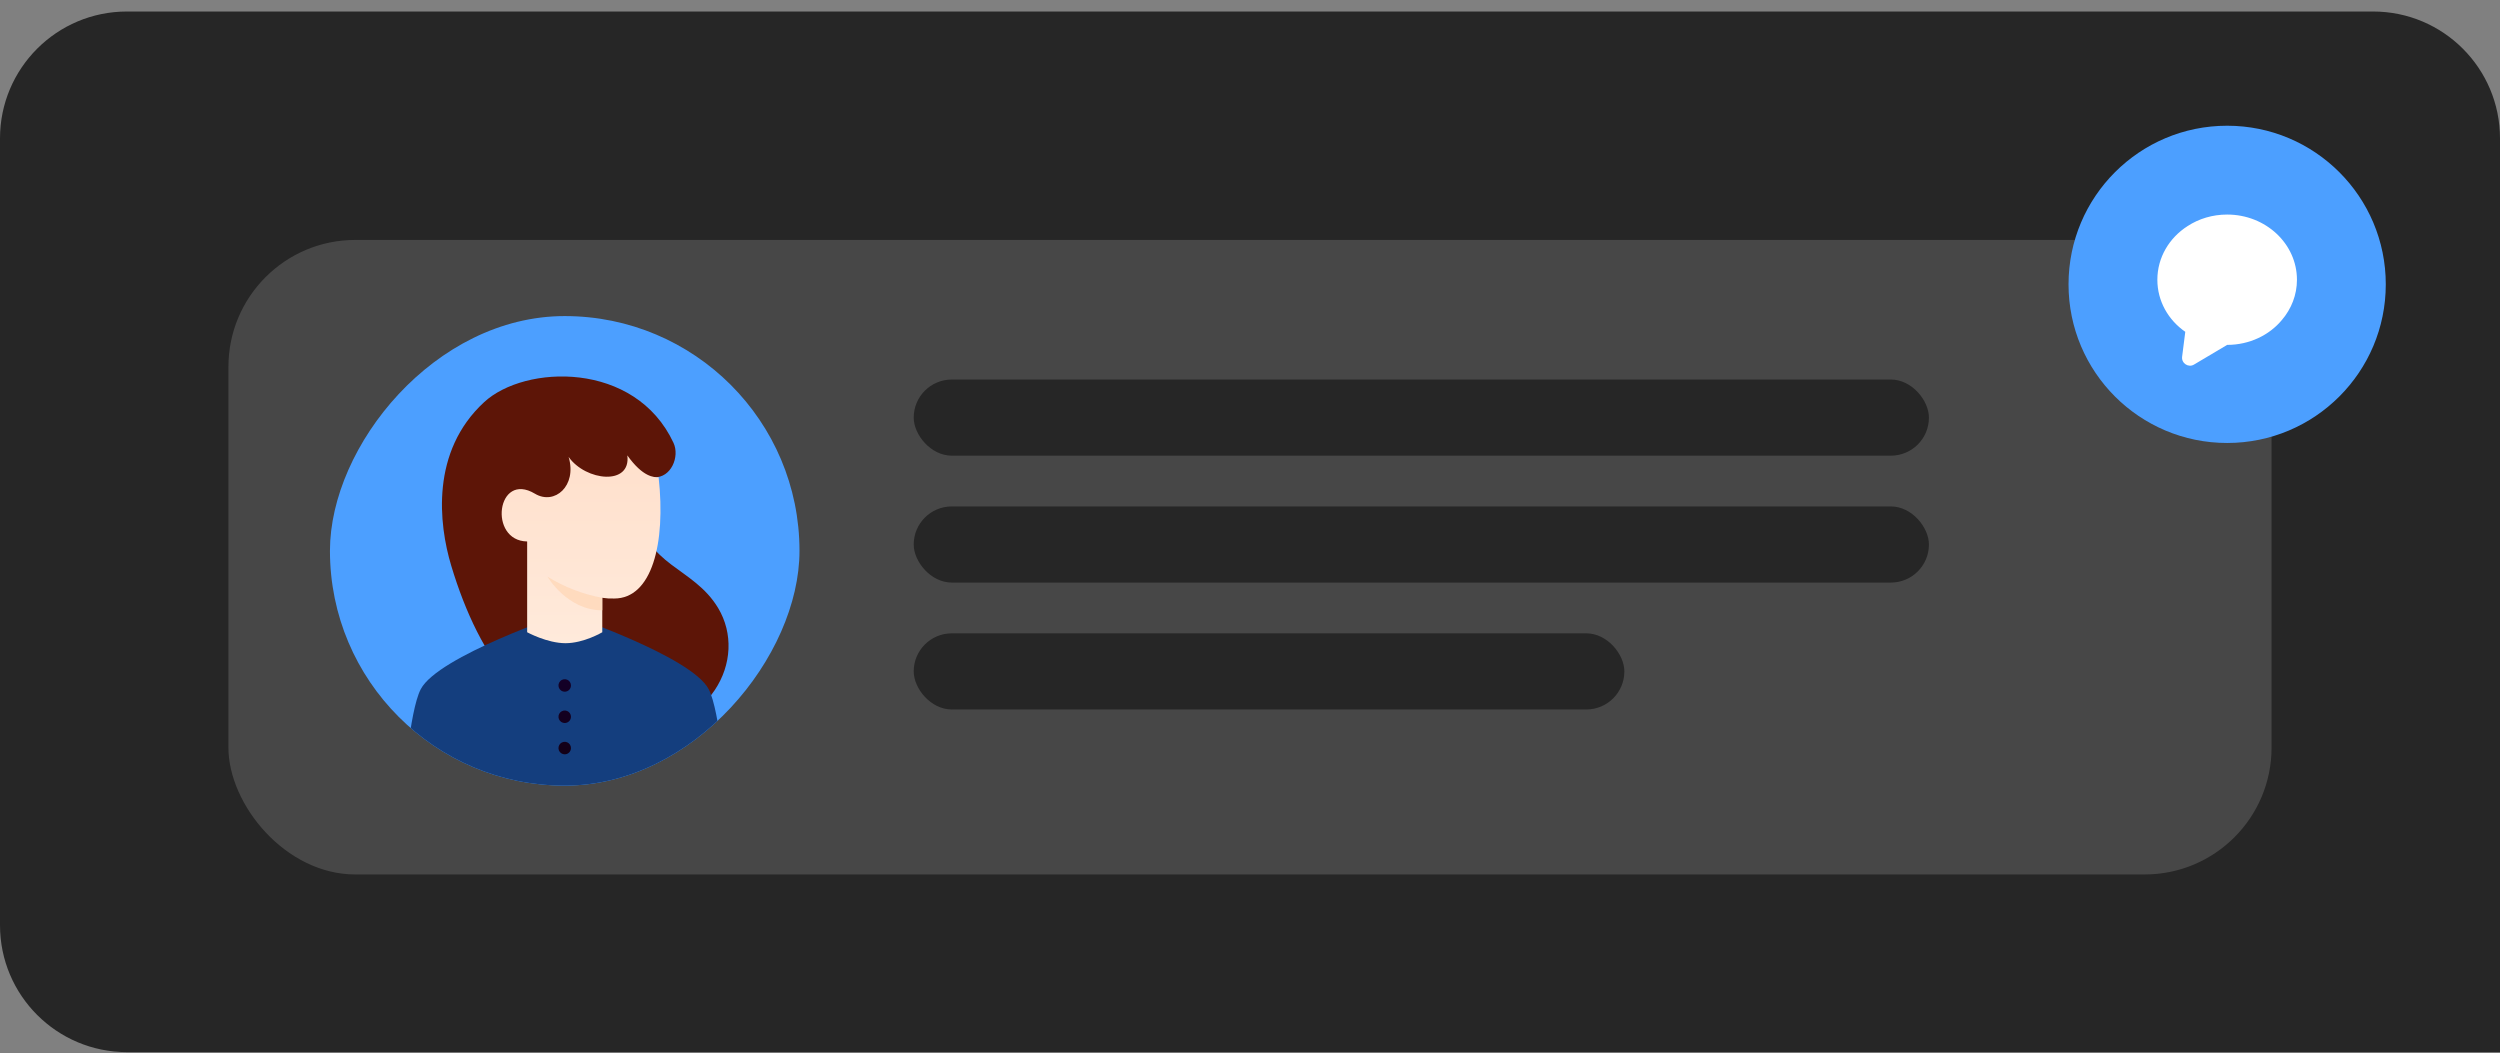
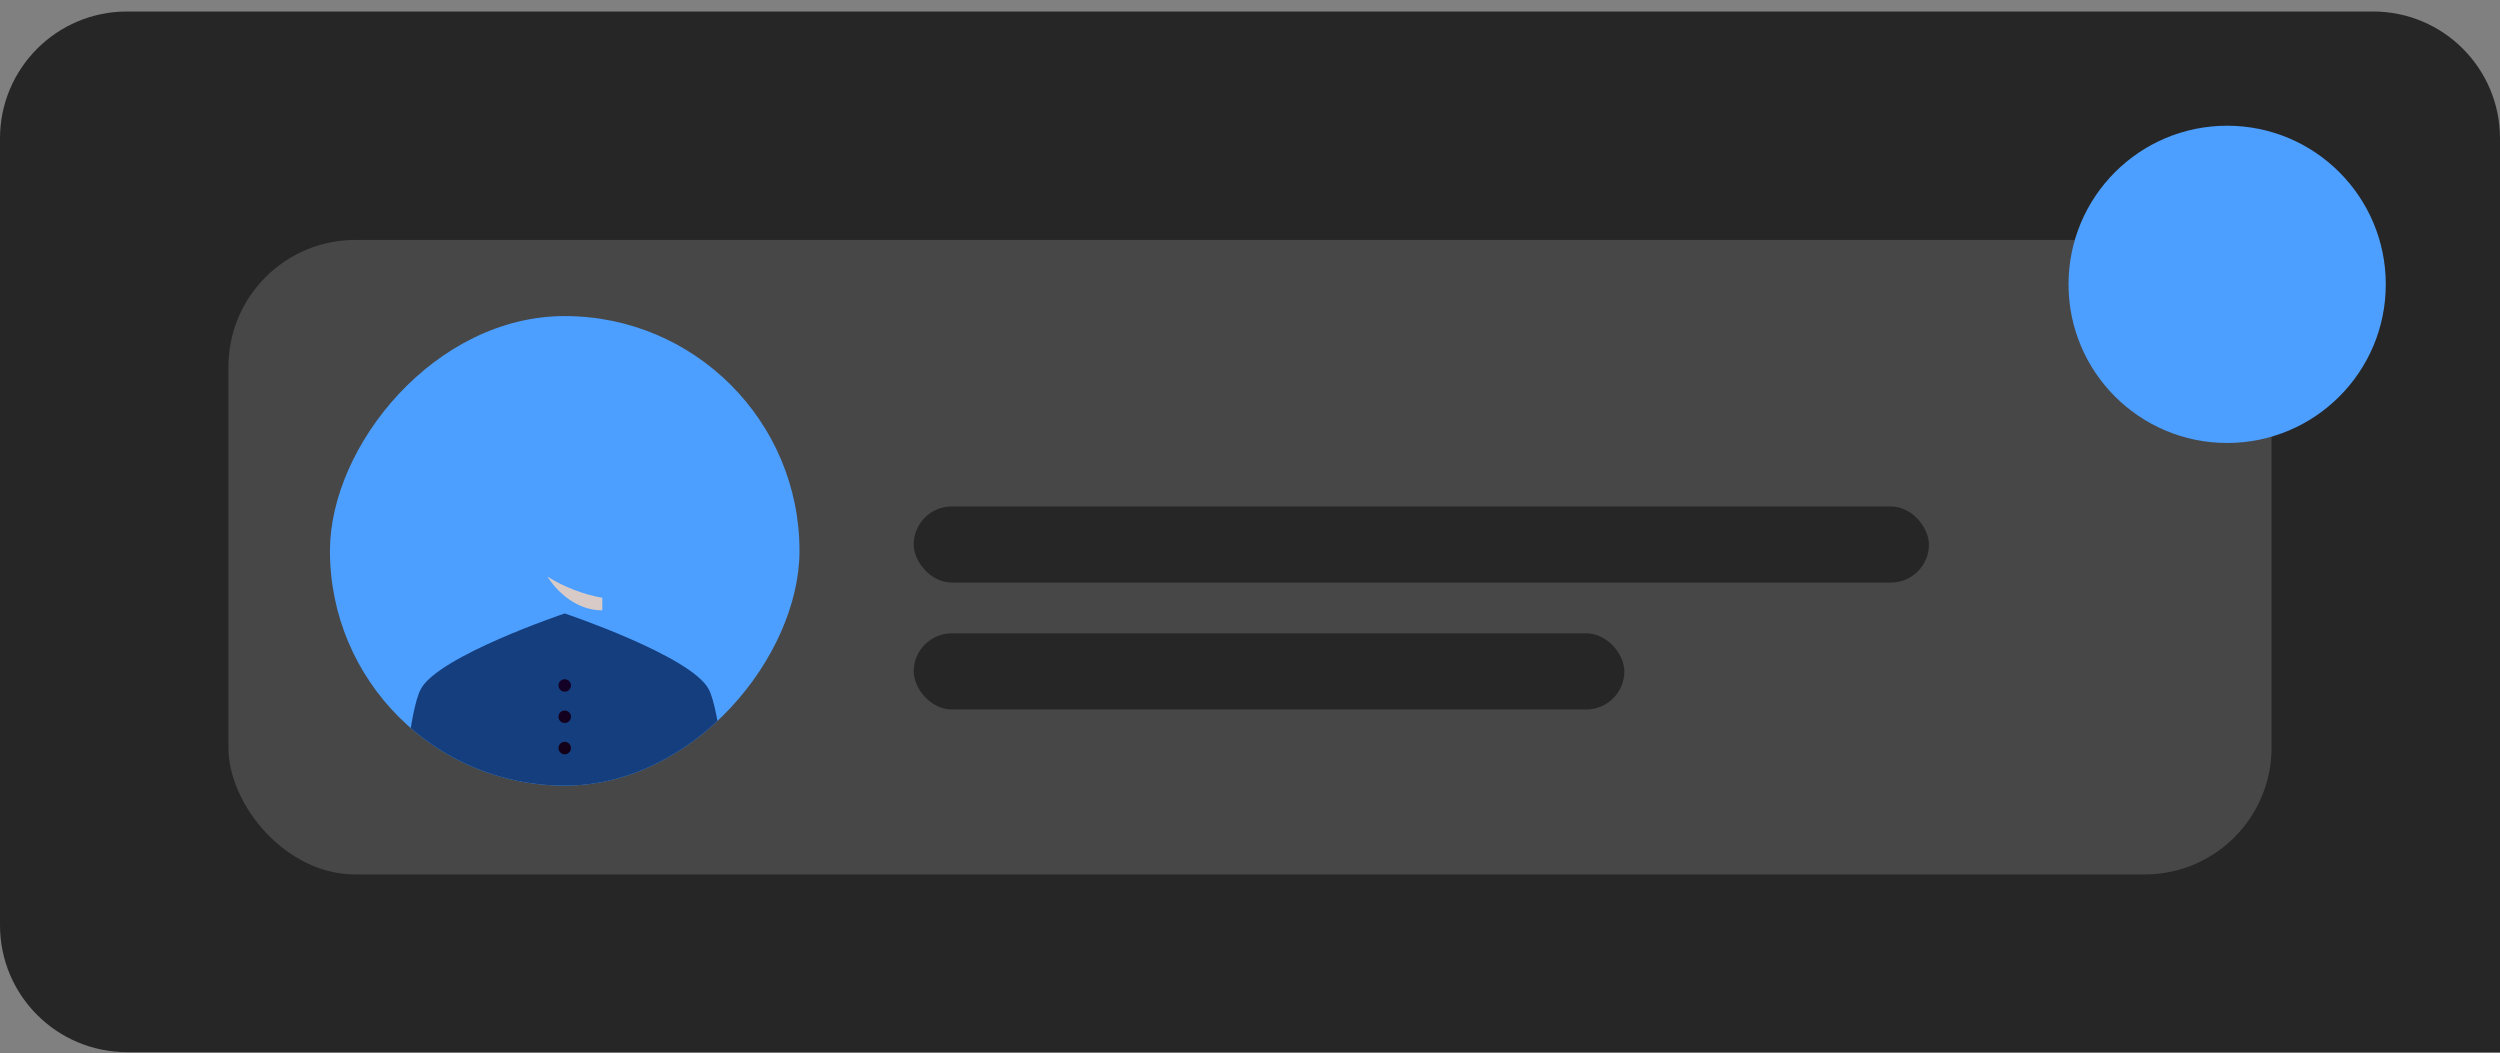
<svg xmlns="http://www.w3.org/2000/svg" width="197" height="83" viewBox="0 0 197 83" fill="none">
  <rect x="0" y="0" width="197" height="83" fill="#808080" stroke="none" />
  <path d="M0 10.907C0 5.384 4.477 0.907 10 0.907H187C192.523 0.907 197 5.384 197 10.907V82.907H10C4.477 82.907 0 78.43 0 72.907V10.907Z" fill="#262626" />
  <rect x="18" y="18.907" width="161" height="50" rx="10" fill="#474747" />
  <rect x="72" y="39.907" width="80" height="6" rx="3" fill="#262626" />
-   <rect x="72" y="29.907" width="80" height="6" rx="3" fill="#262626" />
  <rect x="72" y="49.907" width="56" height="6" rx="3" fill="#262626" />
  <circle cx="175.5" cy="22.407" r="12.5" fill="#4C9FFF" />
-   <path d="M181 22.047C181 23.237 180.56 24.337 179.82 25.207C178.83 26.407 177.26 27.177 175.5 27.177L172.89 28.727C172.45 28.997 171.89 28.627 171.95 28.117L172.2 26.147C170.86 25.217 170 23.727 170 22.047C170 20.287 170.94 18.737 172.38 17.817C173.27 17.237 174.34 16.907 175.5 16.907C178.54 16.907 181 19.207 181 22.047Z" fill="white" />
  <g clip-path="url(#clip0_41_4306)">
    <rect width="37" height="37" rx="18.5" transform="matrix(-1 0 0 1 63 24.907)" fill="#4C9FFF" />
-     <path d="M35.558 44.579C34.558 41.256 33.941 35.575 38.148 31.691C41.364 28.721 50.05 28.422 53.072 34.897C53.576 35.978 52.887 37.672 51.53 37.611C50.997 37.586 50.667 39.276 50.358 40.324C50.79 44.579 54.636 44.657 56.587 47.909C58.992 51.917 56.032 57.837 48.94 57.837C41.848 57.837 37.783 51.967 35.558 44.579Z" fill="#5D1507" />
    <path d="M33.153 54.313C32.249 56.055 31.797 62.401 31.797 62.401H57.203C57.203 62.401 56.751 56.055 55.847 54.313C54.49 51.7 44.5 48.34 44.5 48.34C44.5 48.34 34.51 51.7 33.153 54.313Z" fill="#143E7E" />
-     <path d="M41.54 49.821C41.54 49.821 43.114 50.684 44.563 50.684C46.011 50.684 47.46 49.821 47.46 49.821V47.107C47.772 47.156 48.087 47.175 48.403 47.163C51.361 47.163 52.477 42.853 51.9 37.611C51.53 37.611 50.667 37.611 49.433 35.884C49.742 38.289 46.165 37.919 44.808 36.007C45.487 38.289 43.698 39.831 42.157 38.906C39.134 37.092 38.454 42.621 41.54 42.667V49.821Z" fill="url(#paint0_linear_41_4306)" />
    <g style="mix-blend-mode:multiply" opacity="0.782">
      <path d="M47.46 47.107C45.93 46.825 44.466 46.261 43.143 45.442C43.143 45.442 44.685 48.094 47.46 48.094V47.107Z" fill="#FFD7B8" />
    </g>
    <path d="M44.993 58.947C44.993 58.85 44.965 58.754 44.91 58.673C44.856 58.592 44.779 58.529 44.689 58.491C44.599 58.454 44.499 58.444 44.404 58.463C44.308 58.482 44.22 58.529 44.151 58.598C44.082 58.667 44.035 58.755 44.016 58.851C43.997 58.947 44.007 59.046 44.044 59.136C44.082 59.226 44.145 59.303 44.226 59.357C44.307 59.412 44.403 59.441 44.5 59.441C44.631 59.441 44.756 59.389 44.849 59.296C44.941 59.203 44.993 59.078 44.993 58.947ZM44.993 56.48C44.993 56.383 44.965 56.288 44.91 56.206C44.856 56.125 44.779 56.062 44.689 56.025C44.599 55.987 44.499 55.978 44.404 55.997C44.308 56.016 44.22 56.063 44.151 56.132C44.082 56.201 44.035 56.289 44.016 56.384C43.997 56.48 44.007 56.579 44.044 56.669C44.082 56.759 44.145 56.837 44.226 56.891C44.307 56.945 44.403 56.974 44.5 56.974C44.631 56.974 44.756 56.922 44.849 56.829C44.941 56.737 44.993 56.611 44.993 56.48ZM44.993 54.014C44.993 53.916 44.965 53.821 44.91 53.74C44.856 53.659 44.779 53.595 44.689 53.558C44.599 53.521 44.499 53.511 44.404 53.53C44.308 53.549 44.22 53.596 44.151 53.665C44.082 53.734 44.035 53.822 44.016 53.918C43.997 54.013 44.007 54.112 44.044 54.203C44.082 54.293 44.145 54.37 44.226 54.424C44.307 54.478 44.403 54.507 44.5 54.507C44.631 54.507 44.756 54.455 44.849 54.363C44.941 54.27 44.993 54.145 44.993 54.014V54.014Z" fill="url(#paint1_linear_41_4306)" />
  </g>
  <defs>
    <linearGradient id="paint0_linear_41_4306" x1="45.789" y1="35.884" x2="45.789" y2="50.684" gradientUnits="userSpaceOnUse">
      <stop stop-color="#FFE0CC" />
      <stop offset="1" stop-color="#FFEADB" />
    </linearGradient>
    <linearGradient id="paint1_linear_41_4306" x1="44.5" y1="53.52" x2="44.5" y2="59.441" gradientUnits="userSpaceOnUse">
      <stop stop-color="#130027" />
      <stop offset="1" stop-color="#130017" />
    </linearGradient>
    <clipPath id="clip0_41_4306">
      <rect width="37" height="37" rx="18.5" transform="matrix(-1 0 0 1 63 24.907)" fill="white" />
    </clipPath>
  </defs>
</svg>